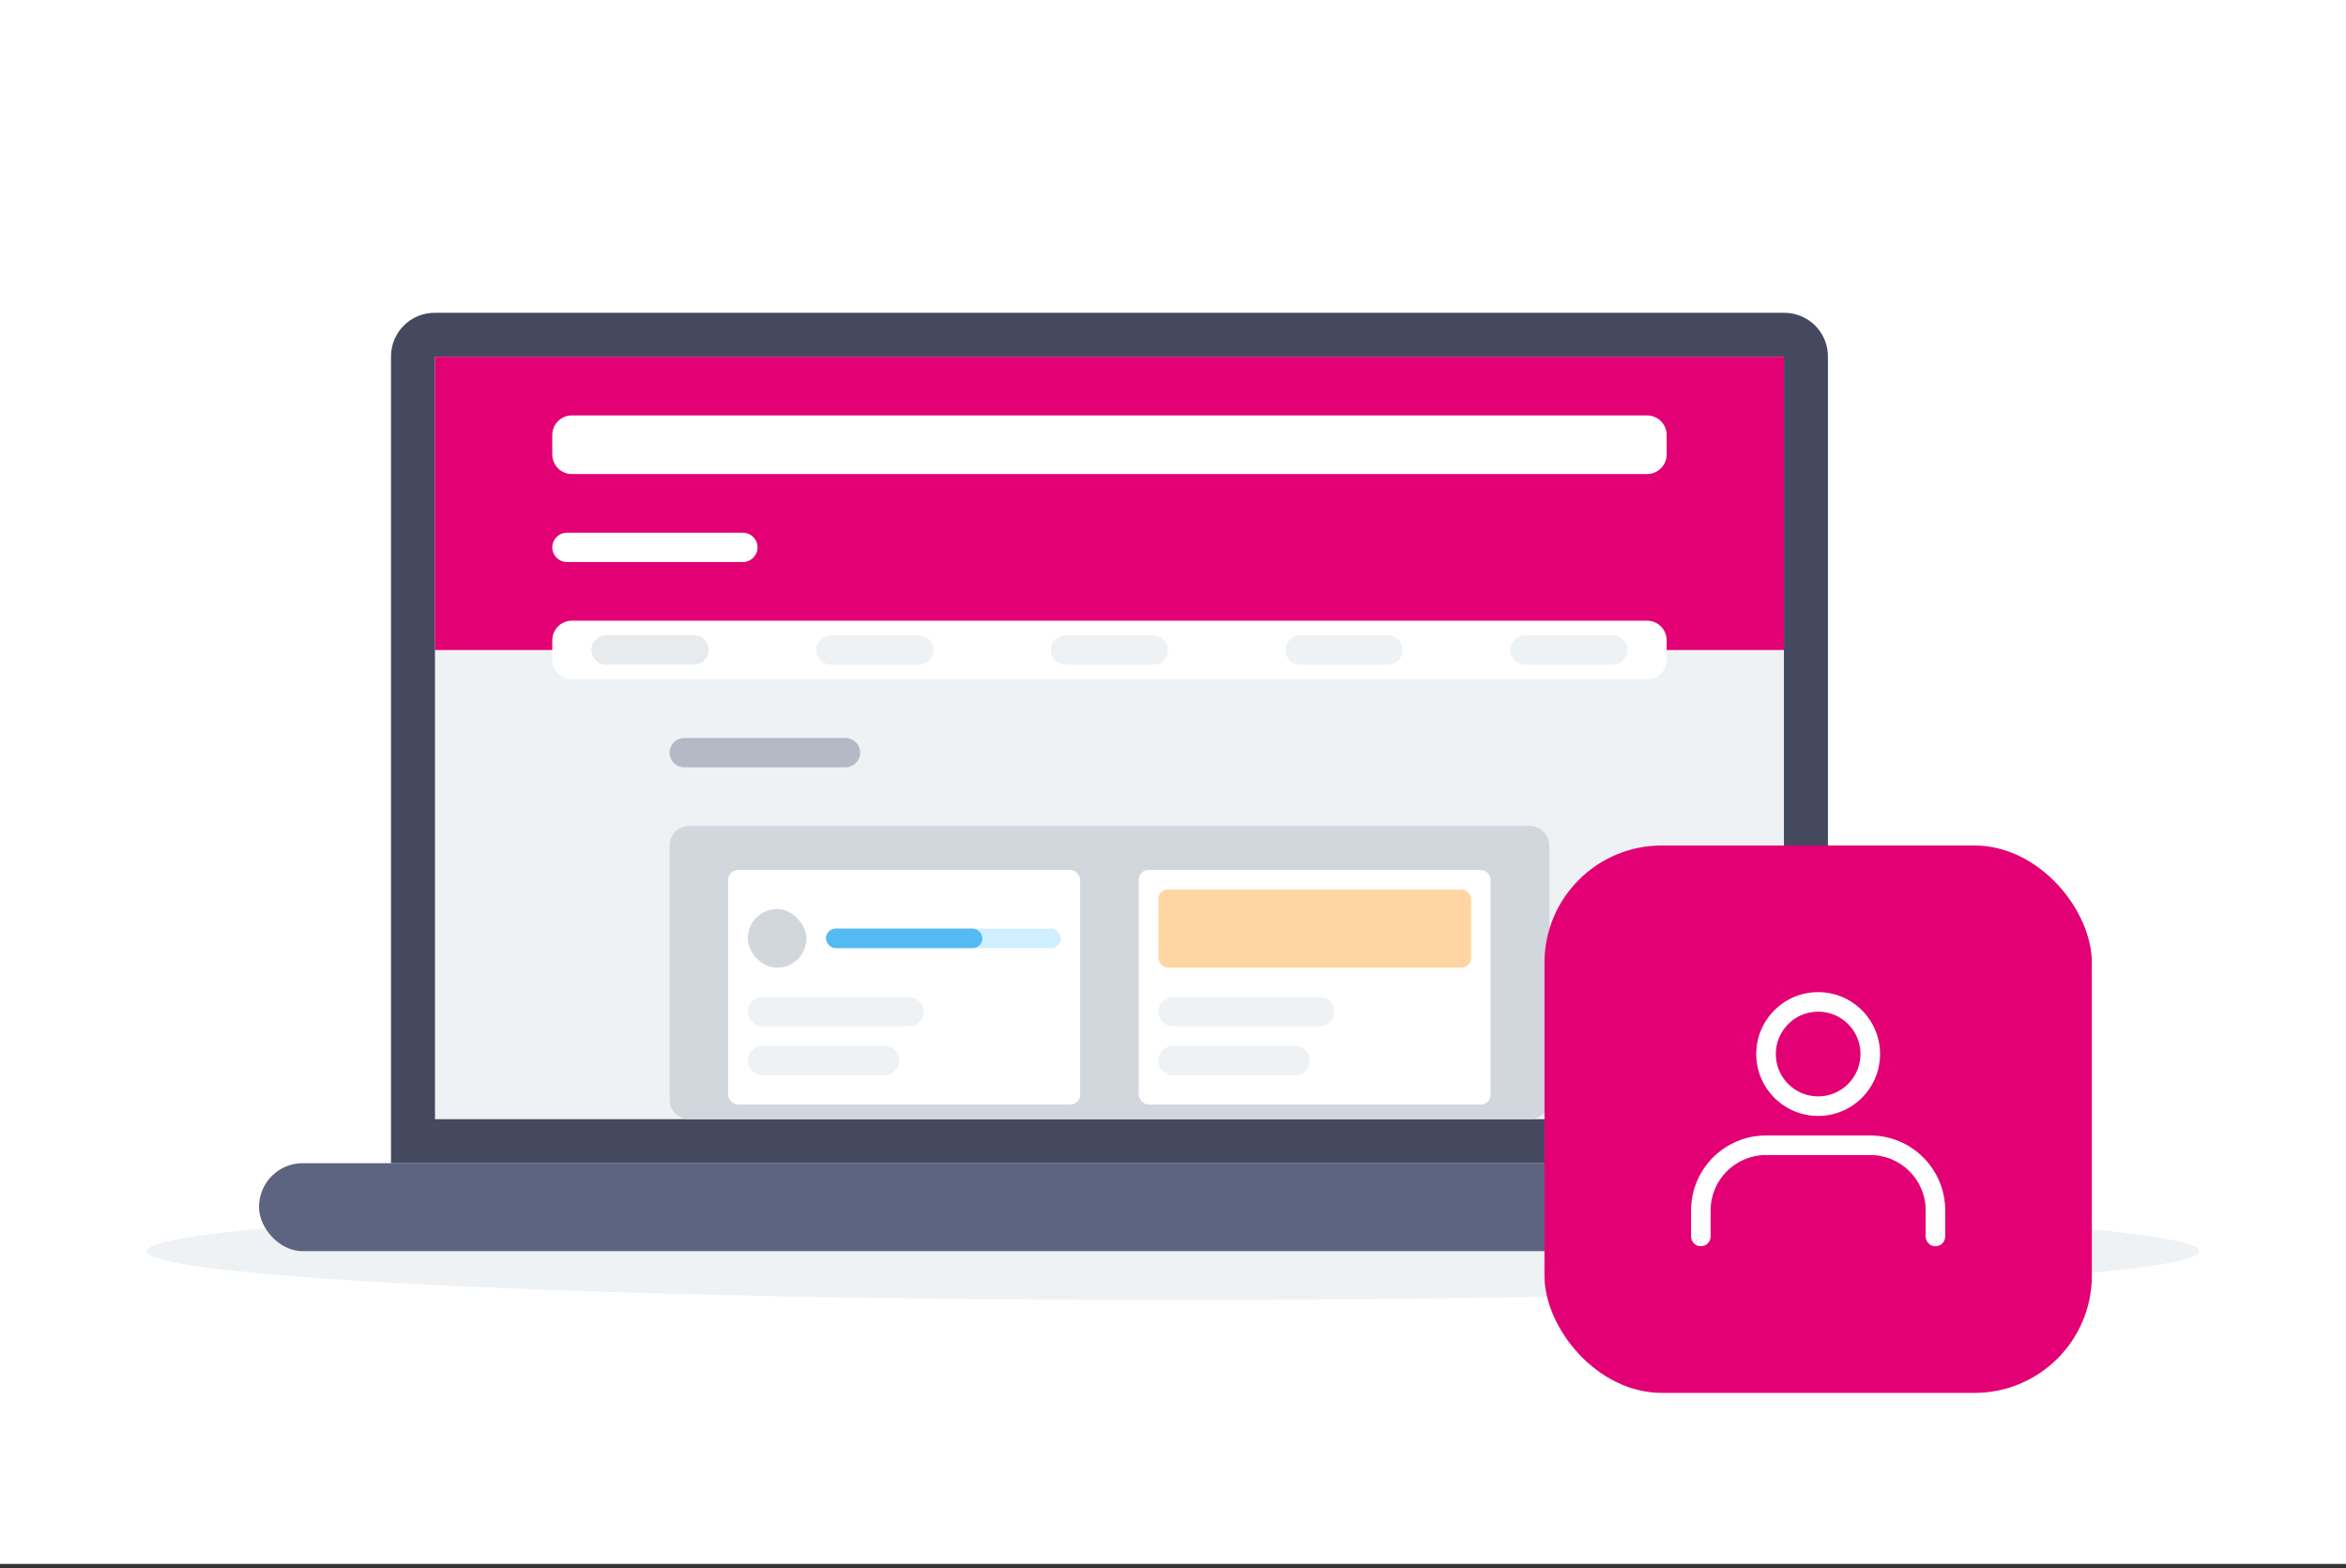
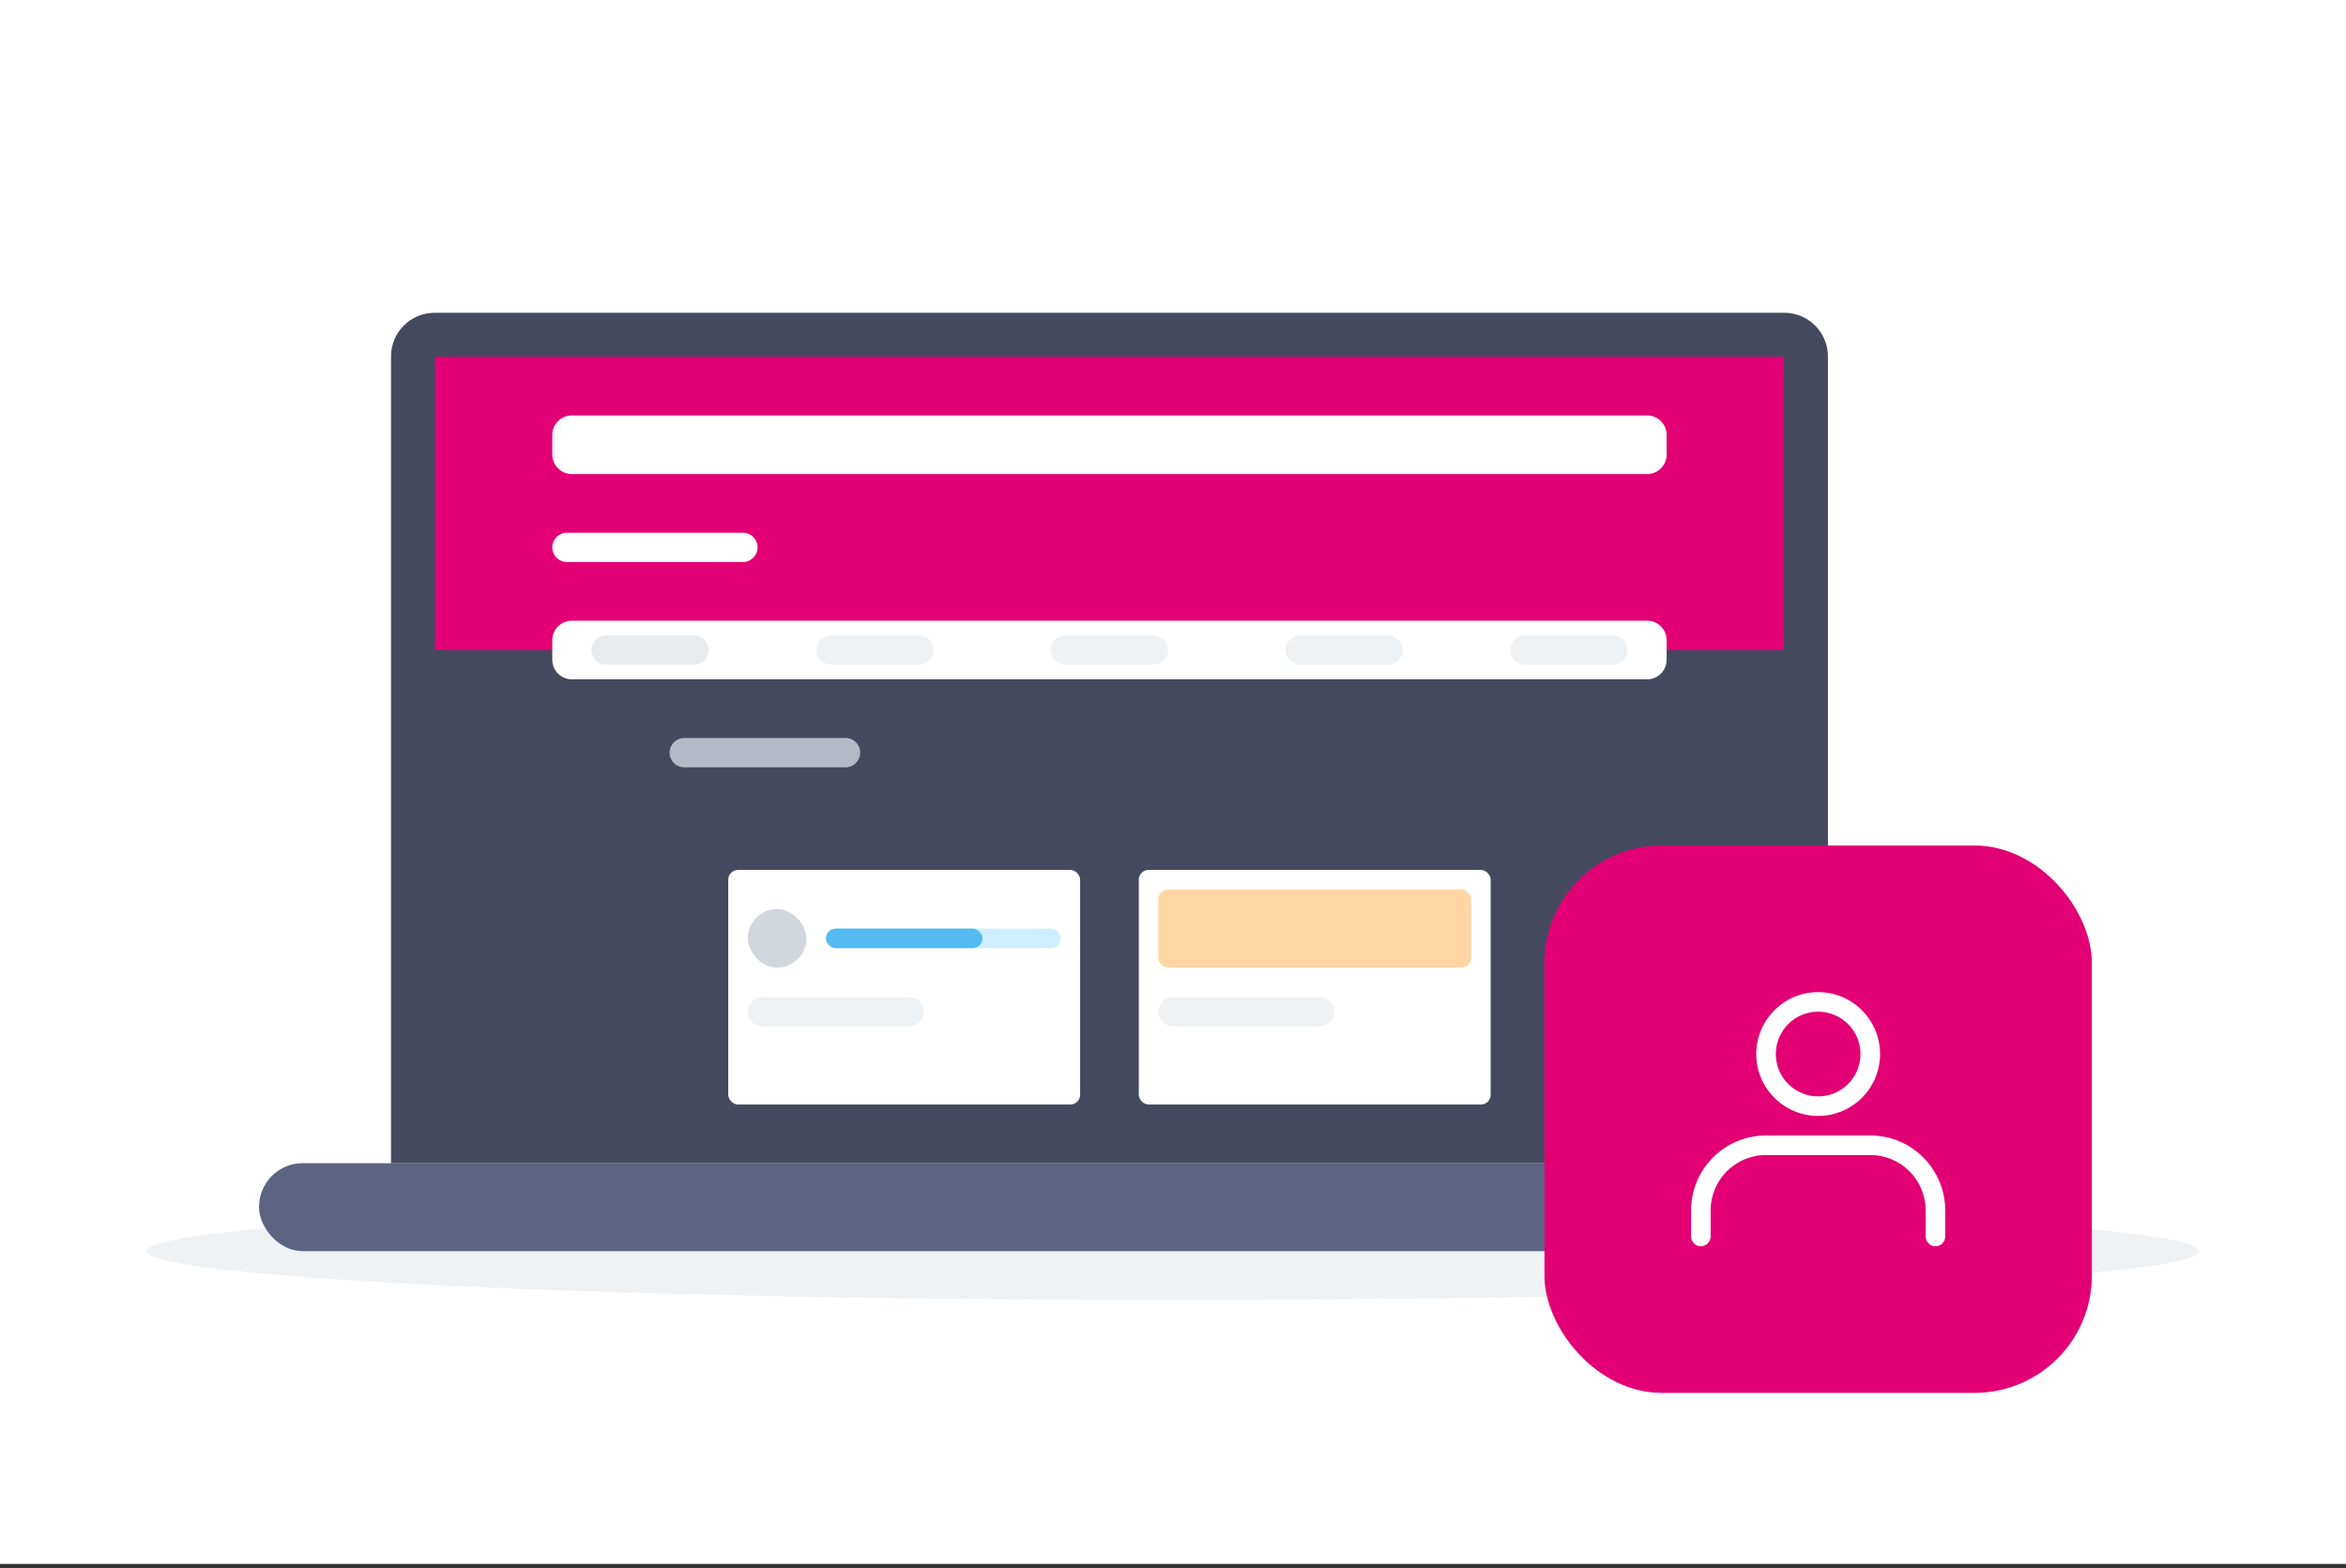
<svg xmlns="http://www.w3.org/2000/svg" width="362" height="242" viewBox="0 0 362 242" fill="none">
  <rect x="0" y="0" width="362" height="242" fill="#333333" stroke="none" />
  <rect width="362" height="241.333" fill="white" />
  <ellipse cx="181" cy="193.067" rx="158.375" ry="7.542" fill="#EFF2F4" />
  <rect x="39.971" y="179.492" width="262.45" height="13.575" rx="6.735" fill="#5D6482" />
  <path d="M60.334 55.002C60.334 51.282 63.349 48.267 67.068 48.267H275.324C279.043 48.267 282.059 51.282 282.059 55.002V179.492H60.334V55.002Z" fill="#44495F" />
-   <path d="M67.121 55.054H275.271V172.704H67.121V55.054Z" fill="#EFF2F4" />
-   <path d="M67.121 55.054H275.271V100.304H67.121V55.054Z" fill="#E20074" />
+   <path d="M67.121 55.054H275.271V100.304H67.121V55.054" fill="#E20074" />
  <path d="M85.221 67.121C85.221 65.455 86.572 64.104 88.238 64.104H254.154C255.82 64.104 257.171 65.455 257.171 67.121V70.138C257.171 71.804 255.82 73.154 254.154 73.154H88.238C86.572 73.154 85.221 71.804 85.221 70.138V67.121Z" fill="white" />
  <path d="M85.221 98.796C85.221 97.13 86.572 95.779 88.238 95.779H254.154C255.82 95.779 257.171 97.13 257.171 98.796V101.813C257.171 103.479 255.82 104.829 254.154 104.829H88.238C86.572 104.829 85.221 103.479 85.221 101.813V98.796Z" fill="white" />
  <path d="M91.254 100.304C91.254 99.055 92.267 98.042 93.517 98.042H107.092C108.341 98.042 109.354 99.055 109.354 100.304C109.354 101.554 108.341 102.567 107.092 102.567H93.517C92.267 102.567 91.254 101.554 91.254 100.304Z" fill="#E8EBEE" />
  <path d="M103.321 116.142C103.321 114.892 104.334 113.879 105.583 113.879H130.471C131.72 113.879 132.733 114.892 132.733 116.142C132.733 117.391 131.72 118.404 130.471 118.404H105.583C104.334 118.404 103.321 117.391 103.321 116.142Z" fill="#B5B9C6" />
  <path d="M125.946 100.304C125.946 99.055 126.959 98.042 128.208 98.042H141.783C143.033 98.042 144.046 99.055 144.046 100.304C144.046 101.554 143.033 102.567 141.783 102.567H128.208C126.959 102.567 125.946 101.554 125.946 100.304Z" fill="#EFF2F4" />
  <path d="M162.146 100.304C162.146 99.055 163.159 98.042 164.408 98.042H177.983C179.233 98.042 180.246 99.055 180.246 100.304C180.246 101.554 179.233 102.567 177.983 102.567H164.408C163.159 102.567 162.146 101.554 162.146 100.304Z" fill="#EFF2F4" />
  <path d="M198.346 100.304C198.346 99.055 199.359 98.042 200.608 98.042H214.183C215.433 98.042 216.446 99.055 216.446 100.304C216.446 101.554 215.433 102.567 214.183 102.567H200.608C199.359 102.567 198.346 101.554 198.346 100.304Z" fill="#EFF2F4" />
  <path d="M233.038 100.304C233.038 99.055 234.051 98.042 235.3 98.042H248.875C250.125 98.042 251.138 99.055 251.138 100.304C251.138 101.554 250.125 102.567 248.875 102.567H235.3C234.051 102.567 233.038 101.554 233.038 100.304Z" fill="#EFF2F4" />
-   <path d="M103.321 130.471C103.321 128.805 104.671 127.454 106.337 127.454H236.054C237.72 127.454 239.071 128.805 239.071 130.471V169.687C239.071 171.354 237.72 172.704 236.054 172.704H106.337C104.671 172.704 103.321 171.354 103.321 169.687V130.471Z" fill="#D2D6DD" />
  <rect x="112.371" y="134.242" width="54.3" height="36.2" rx="1.508" fill="white" />
  <rect x="175.721" y="134.242" width="54.3" height="36.2" rx="1.508" fill="white" />
  <path d="M178.738 156.112C178.738 154.863 179.751 153.85 181 153.85H203.625C204.875 153.85 205.888 154.863 205.888 156.112C205.888 157.362 204.875 158.375 203.625 158.375H181C179.751 158.375 178.738 157.362 178.738 156.112Z" fill="#EFF2F4" />
-   <path d="M178.738 163.654C178.738 162.405 179.751 161.392 181 161.392H199.854C201.104 161.392 202.117 162.405 202.117 163.654C202.117 164.904 201.104 165.917 199.854 165.917H181C179.751 165.917 178.738 164.904 178.738 163.654Z" fill="#EFF2F4" />
  <rect x="178.738" y="137.258" width="48.267" height="12.067" rx="1.508" fill="#FFD6A3" />
  <path d="M115.387 156.112C115.387 154.863 116.4 153.85 117.65 153.85H140.275C141.524 153.85 142.537 154.863 142.537 156.112C142.537 157.362 141.524 158.375 140.275 158.375H117.65C116.4 158.375 115.387 157.362 115.387 156.112Z" fill="#EFF2F4" />
-   <path d="M115.387 163.654C115.387 162.405 116.4 161.392 117.65 161.392H136.504C137.754 161.392 138.767 162.405 138.767 163.654C138.767 164.904 137.754 165.917 136.504 165.917H117.65C116.4 165.917 115.387 164.904 115.387 163.654Z" fill="#EFF2F4" />
  <rect x="115.387" y="140.275" width="9.05" height="9.05" rx="4.525" fill="#D2D6DD" />
  <rect x="127.454" y="143.292" width="36.2" height="3.017" rx="1.508" fill="#CFEEFF" />
  <rect x="127.454" y="143.292" width="24.133" height="3.017" rx="1.508" fill="#53BAF2" />
  <path d="M85.221 84.467C85.221 83.217 86.234 82.204 87.483 82.204H114.633C115.883 82.204 116.896 83.217 116.896 84.467C116.896 85.716 115.883 86.729 114.633 86.729H87.483C86.234 86.729 85.221 85.716 85.221 84.467Z" fill="white" />
  <rect x="238.317" y="130.471" width="84.467" height="84.467" rx="18.1" fill="#E20074" />
  <path fill-rule="evenodd" clip-rule="evenodd" d="M280.55 153.096C275.274 153.096 270.997 157.373 270.997 162.648C270.997 167.924 275.274 172.201 280.55 172.201C285.826 172.201 290.103 167.924 290.103 162.648C290.103 157.373 285.826 153.096 280.55 153.096ZM274.014 162.648C274.014 159.039 276.94 156.112 280.55 156.112C284.16 156.112 287.086 159.039 287.086 162.648C287.086 166.258 284.16 169.184 280.55 169.184C276.94 169.184 274.014 166.258 274.014 162.648Z" fill="white" />
  <path d="M263.958 186.782C263.958 182.061 267.785 178.235 272.506 178.235H288.594C293.315 178.235 297.142 182.061 297.142 186.782V190.804C297.142 191.637 297.817 192.312 298.65 192.312C299.483 192.312 300.158 191.637 300.158 190.804V186.782C300.158 180.395 294.981 175.218 288.594 175.218H272.506C266.119 175.218 260.942 180.395 260.942 186.782V190.804C260.942 191.637 261.617 192.312 262.45 192.312C263.283 192.312 263.958 191.637 263.958 190.804V186.782Z" fill="white" />
</svg>